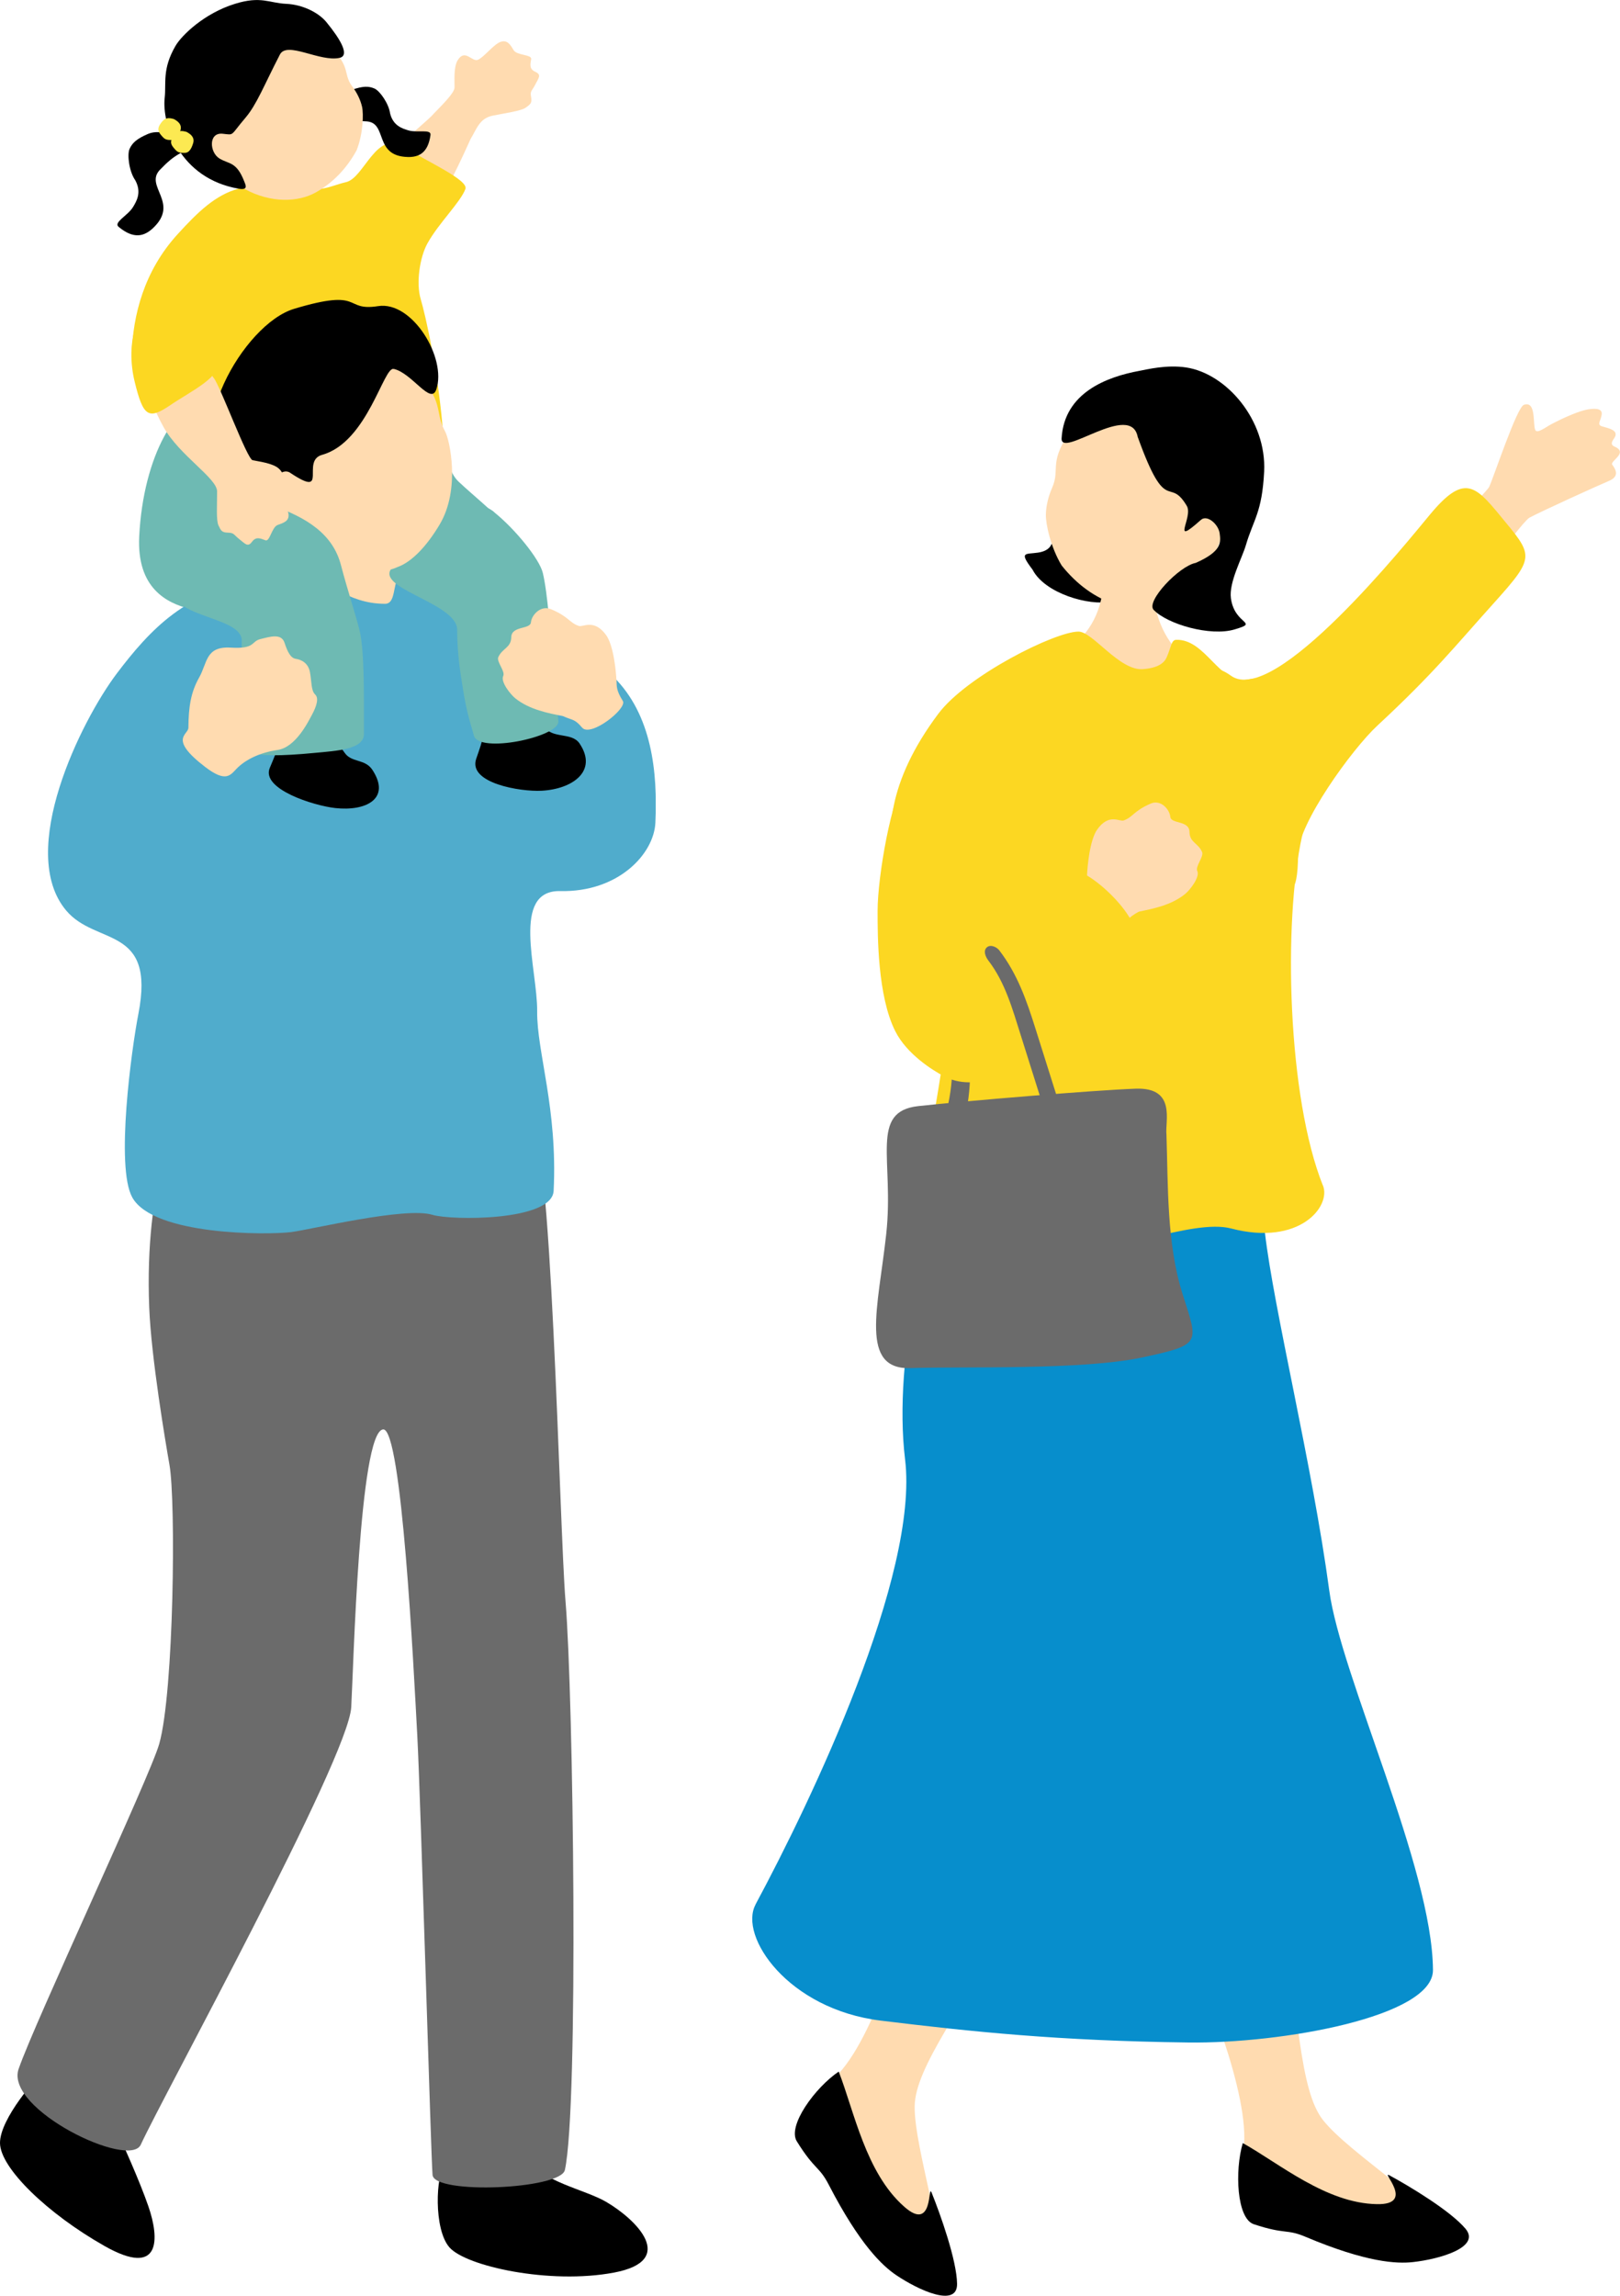
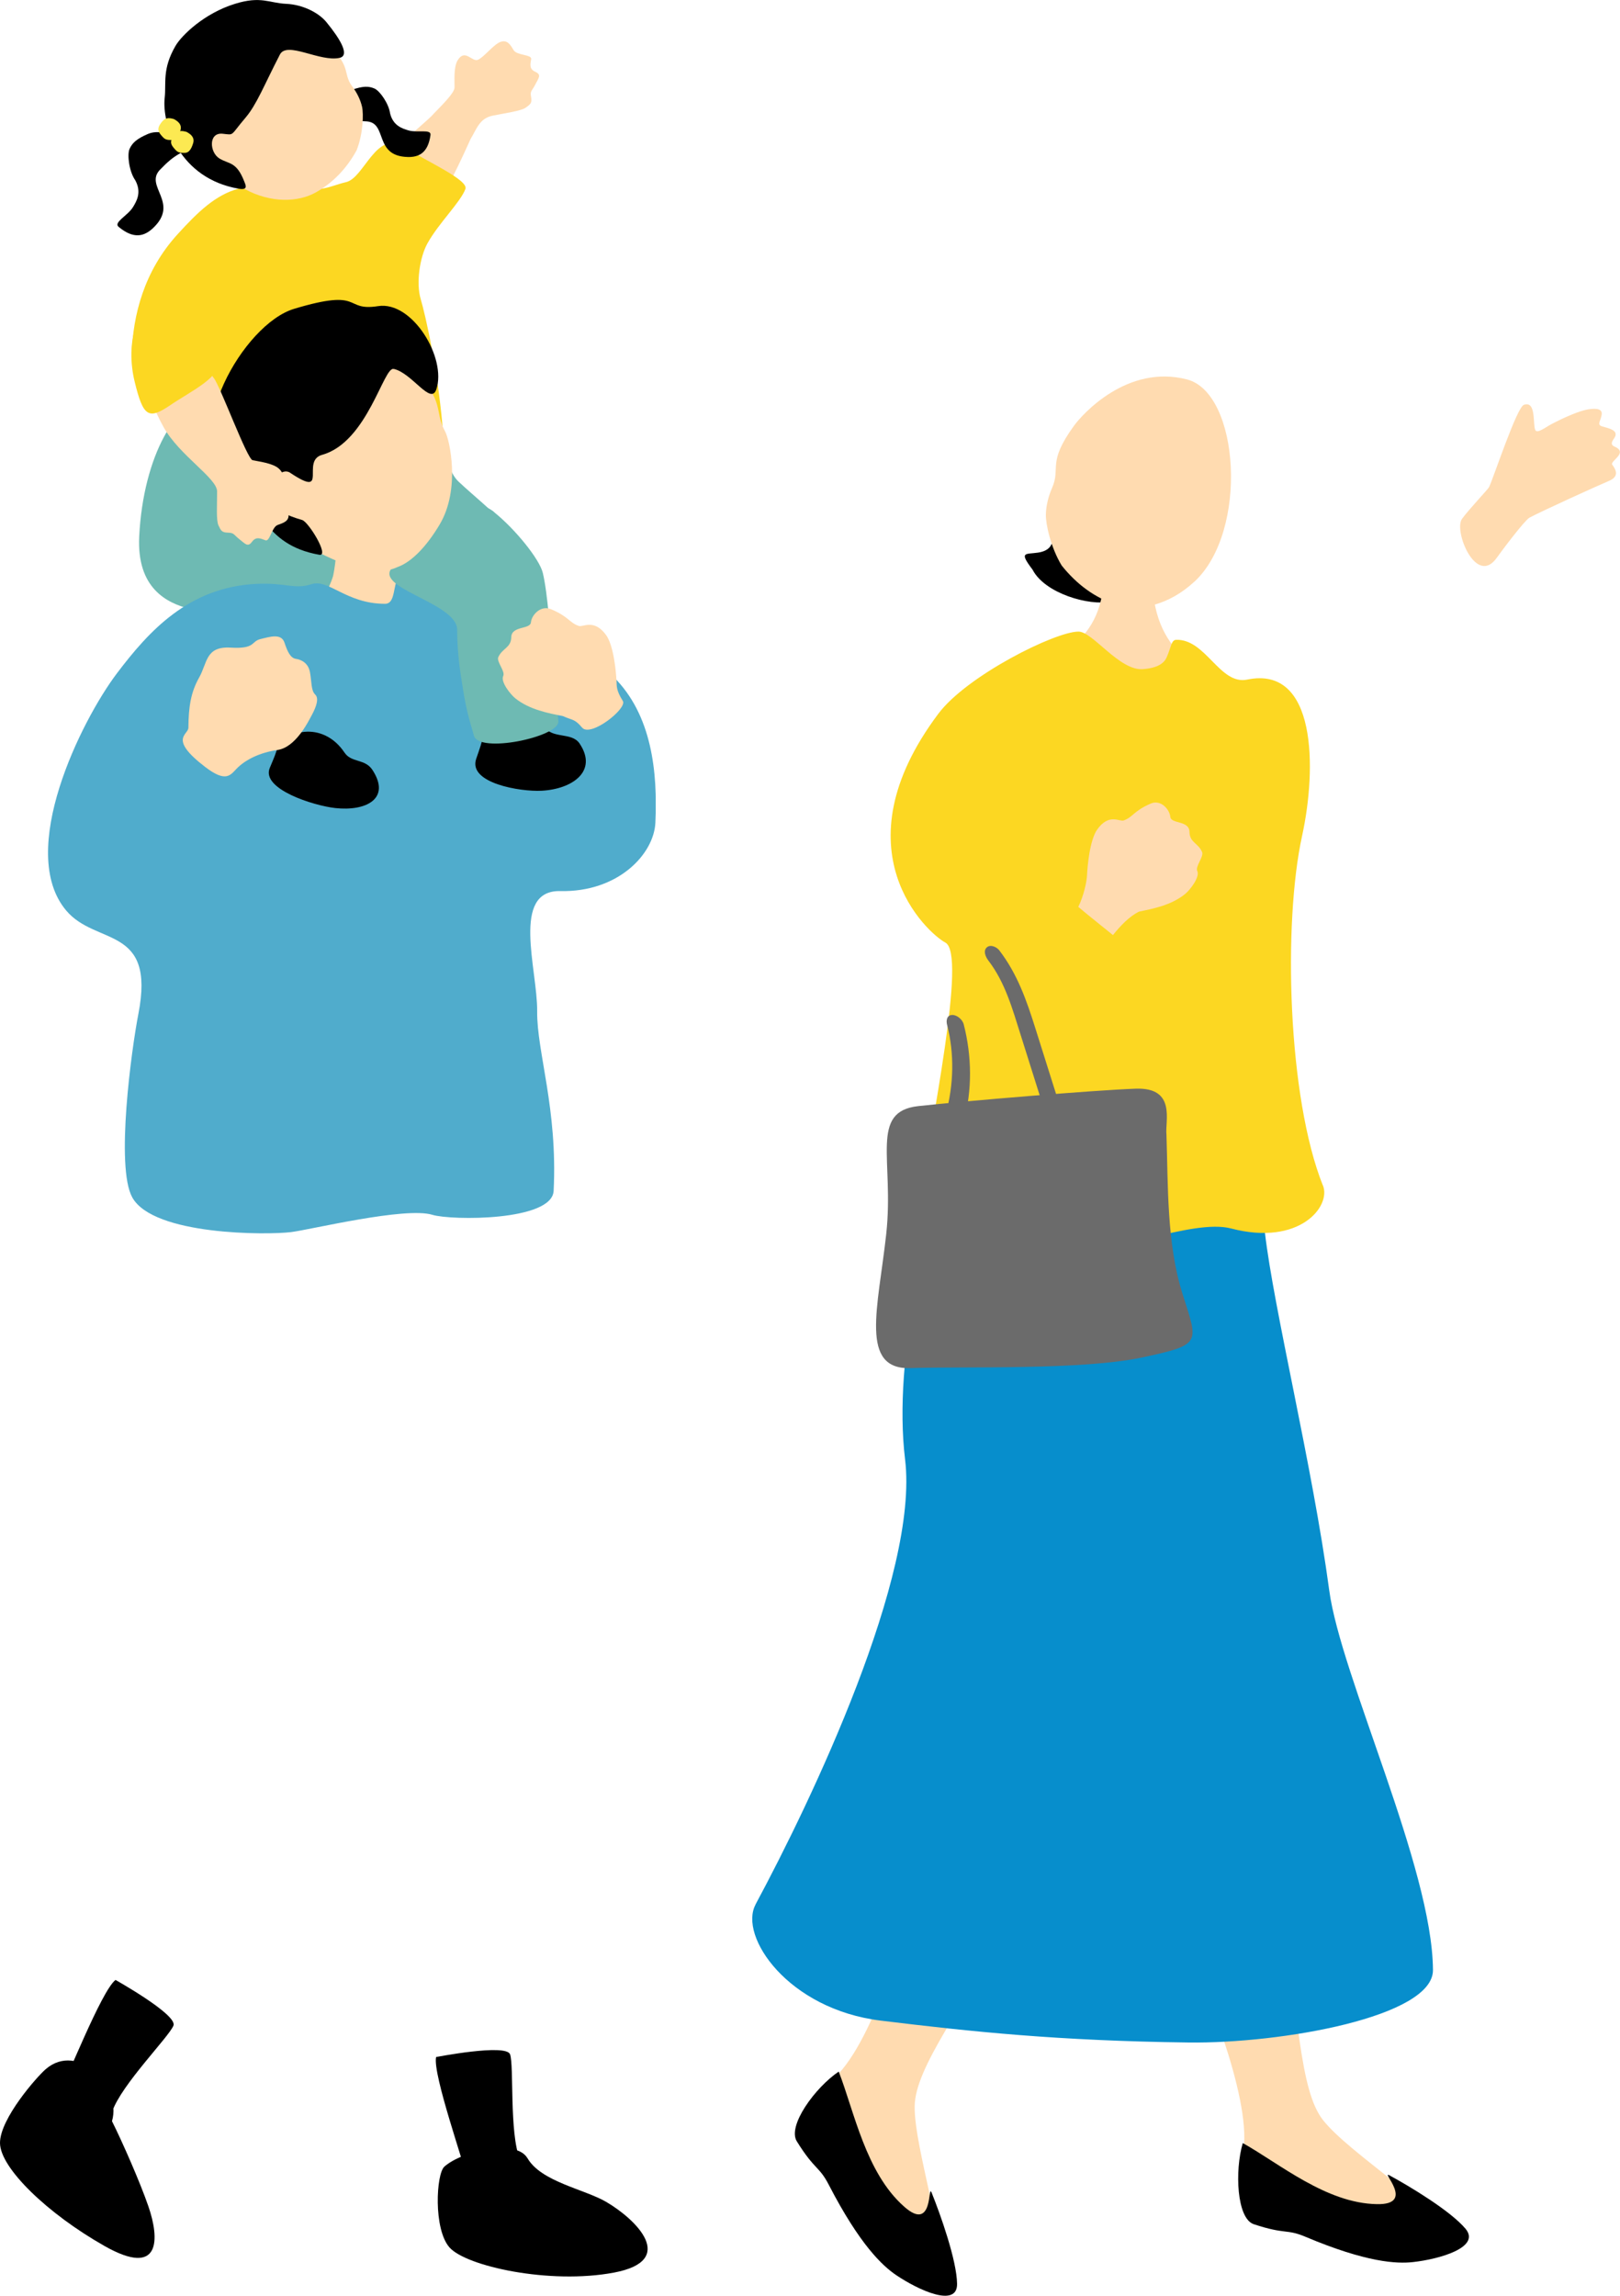
<svg xmlns="http://www.w3.org/2000/svg" width="84" height="119" viewBox="0 0 84 119" fill="none">
  <g clip-path="url(#clip0_2043_62)">
    <path d="M21.961 20.951C21.017 20.529 18.186 21.204 16.273 21.3C14.42 21.393 12.911 20.887 10.836 20.736C9.216 20.614 7.427 23.606 7.218 27.808C7.087 30.48 8.634 31.26 9.854 31.563C11.729 32.027 18.82 30.316 20.469 30.813C21.906 31.247 23.168 29.932 25.995 28.71C27.649 27.993 25.332 26.43 23.78 24.967C22.841 24.082 23.198 21.903 21.961 20.955V20.951Z" fill="#6EBAB3" />
    <path d="M22.454 5.93C22.909 5.454 23.564 4.826 23.568 4.535C23.576 4.244 23.508 3.49 23.729 3.127C24.116 2.495 24.473 3.233 24.784 3.098C25.094 2.967 25.604 2.288 25.957 2.17C26.31 2.052 26.463 2.318 26.629 2.596C26.794 2.879 27.576 2.82 27.543 3.06C27.509 3.3 27.415 3.57 27.755 3.721C28.095 3.873 27.929 4.042 27.755 4.383C27.581 4.725 27.479 4.703 27.538 5.024C27.593 5.344 27.509 5.399 27.266 5.576C27.024 5.753 26.221 5.858 25.54 5.997C24.86 6.136 24.716 6.689 24.397 7.211C24.375 7.245 23.3 9.744 22.509 10.815C21.914 11.624 20.987 12.774 19.886 12.163C18.241 11.253 19.1 9.879 19.878 8.644C20.698 7.342 21.906 6.512 22.458 5.93H22.454Z" fill="#FFDBB0" />
    <path d="M6.832 18.334C6.891 16.357 7.461 14.056 9.208 12.142C10.266 10.979 11.193 10.086 12.379 9.778C13.357 9.525 14.501 9.546 15.227 9.698C16.703 10.001 17.098 9.639 17.927 9.445C18.896 9.247 19.495 6.672 20.966 7.628C22.076 8.345 24.308 9.327 24.133 9.795C23.874 10.486 22.76 11.548 22.169 12.606C21.761 13.335 21.566 14.684 21.817 15.514C22.042 16.26 22.76 19.358 22.994 22.704C23.092 24.078 20.852 23.825 19.487 23.774C15.771 23.631 11.231 20.828 10.305 20.302C8.668 19.37 6.785 20.137 6.84 18.334H6.832Z" fill="#FCD722" />
    <path d="M5.807 109.95C6.355 111.046 7.269 113.128 7.694 114.363C8.273 116.036 8.358 118.089 5.412 116.415C2.466 114.746 0.009 112.378 2.76998e-05 111.084C-0.008 109.815 1.943 107.615 2.376 107.249C4.039 105.82 6.334 108.121 5.807 109.95Z" fill="black" />
    <path d="M5.99 102.629C5.99 102.629 9.199 104.425 8.995 104.99C8.787 105.554 6.287 108.062 5.82 109.449C5.697 109.811 5.782 110.19 5.973 110.582C4.868 110.14 3.877 109.369 3.048 108.467C3.057 108.458 3.065 108.45 3.074 108.441C3.401 107.957 5.25 103.194 5.99 102.629Z" fill="black" />
    <path d="M20.32 27.951C20.171 27.96 17.701 28.107 17.514 28.103C17.455 28.398 17.37 29.574 17.242 29.953C16.907 30.918 16.15 32.065 15.521 32.874C13.922 35.082 23.559 34.054 22.565 33.118C21.646 32.267 20.788 30.88 20.418 29.485C20.282 28.971 20.333 28.149 20.32 27.955V27.951Z" fill="#FFDBB0" />
    <path d="M27.351 111.868C28.057 113.09 30.306 113.474 31.436 114.135C32.975 115.037 35.169 117.17 31.836 117.798C28.503 118.426 24.159 117.469 23.304 116.491C22.467 115.534 22.616 112.681 23.041 112.306C23.955 111.488 26.76 110.844 27.351 111.872V111.868Z" fill="black" />
    <path d="M22.616 106.625C22.616 106.625 26.233 105.921 26.446 106.481C26.658 107.046 26.403 110.561 26.956 111.918C27.101 112.277 27.411 112.508 27.819 112.681C26.688 113.06 25.43 113.111 24.21 112.959C24.21 112.947 24.21 112.934 24.21 112.921C24.142 112.34 22.424 107.531 22.611 106.629L22.616 106.625Z" fill="black" />
-     <path d="M9.875 57.432C9.165 57.584 7.482 61.309 7.737 67.766C7.839 70.367 8.583 74.763 8.787 75.926C9.123 77.818 9.021 87.693 8.256 90.394C7.779 92.085 1.815 104.783 0.965 107.244C0.242 109.326 6.708 112.454 7.299 111.168C8.464 108.631 18.054 91.17 18.212 88.494C18.326 86.542 18.624 74.21 19.865 74.092C20.834 74 21.447 86.45 21.638 89.981C21.812 93.21 22.352 111.994 22.429 112.74C22.531 113.764 29.069 113.486 29.29 112.479C30.012 109.187 29.732 87.908 29.324 83.01C28.997 79.074 28.605 57.967 27.462 58.106C26.875 58.178 9.875 57.432 9.875 57.432Z" fill="#6B6B6B" />
    <path d="M26.531 30.716C25.783 30.446 23.071 30.016 20.898 29.869C20.273 29.827 20.639 31.298 19.967 31.298C17.944 31.298 17.043 29.987 16.146 30.282C15.27 30.568 14.802 30.189 13.285 30.265C9.786 30.438 7.724 32.705 6.066 34.897C4.204 37.358 0.85 44.127 3.431 47.195C4.982 49.041 8.073 47.937 7.176 52.552C6.819 54.385 5.986 60.488 6.857 62.064C7.95 64.045 13.871 64.02 15.1 63.864C16.133 63.733 21.017 62.54 22.424 62.97C23.389 63.265 28.627 63.307 28.707 61.727C28.92 57.466 27.832 54.524 27.853 52.425C27.879 50.276 26.476 46.129 29.056 46.188C32.049 46.255 33.907 44.274 33.983 42.643C34.102 40.026 33.809 37.063 31.815 35.087C30.544 33.826 28.474 31.424 26.54 30.729L26.531 30.716Z" fill="#50ACCC" />
    <path d="M28.206 37.641C28.61 38.323 29.638 37.927 30.051 38.538C31.02 39.98 29.668 40.903 28.087 40.987C26.982 41.046 24.269 40.595 24.69 39.339C24.869 38.812 25.026 38.412 25.052 38.045C25.137 36.831 27.509 36.46 28.206 37.641Z" fill="black" />
    <path d="M25.617 26.544C26.735 27.445 27.976 28.988 28.146 29.696C28.41 30.809 28.516 32.789 28.673 34.172C28.792 35.204 28.95 37.392 28.954 37.4C28.984 38.201 24.813 39.082 24.571 38.125C24.452 37.649 24.206 37.05 23.985 35.584C23.925 35.179 23.708 34.062 23.704 32.638C23.7 31.213 19.16 30.463 20.409 29.346C20.996 28.823 23.742 25.03 25.621 26.539L25.617 26.544Z" fill="#6EBAB3" />
    <path d="M16.141 28.448C18.165 29.485 19.487 29.902 20.613 29.392C21.345 29.135 22.131 28.309 22.799 27.184C23.891 25.346 23.309 22.78 23.087 22.38C22.467 21.246 23.168 20.959 21.34 18.94C20.784 18.325 19.878 16.871 16.749 18.055C13.999 19.096 9.765 25.085 16.137 28.448H16.141Z" fill="#FFDBB0" />
    <path d="M20.418 19.122C21.374 19.341 22.339 21.026 22.624 20.184C23.172 18.561 21.383 15.59 19.606 15.868C17.778 16.154 18.9 14.911 15.253 16.007C12.592 16.803 9.335 22.653 11.852 24.714C13.514 26.076 13.586 28.225 16.554 28.756C17.106 28.857 15.992 27.032 15.661 26.952C14.011 26.48 14.003 25.953 14.011 25.418C14.02 24.883 14.628 24.225 15.04 24.503C17.102 25.878 15.572 23.888 16.702 23.576C19.07 22.919 19.904 18.923 20.422 19.13L20.418 19.122Z" fill="black" />
    <path d="M14.309 38.998C14.696 37.813 16.745 37.337 17.863 39.01C18.22 39.545 18.926 39.322 19.308 39.904C20.29 41.4 18.977 42.062 17.383 41.885C16.265 41.762 13.54 40.903 13.986 39.811C14.114 39.499 14.232 39.238 14.309 39.002V38.998Z" fill="black" />
-     <path d="M13.046 38.943C12.741 38.302 12.643 37.253 12.609 35.782C12.575 34.311 12.515 34.534 12.536 33.215C12.558 31.9 8.596 32.056 8.915 30.282C9.327 27.976 12.668 25.709 13.986 26.156C15.95 26.822 17.268 27.707 17.68 29.296C18.008 30.552 18.488 32.014 18.649 32.697C18.896 33.767 18.87 35.913 18.87 38.045C18.87 38.846 17.493 38.917 16.26 39.031C14.709 39.179 13.187 39.229 13.051 38.943H13.046Z" fill="#6EBAB3" />
    <path d="M31.964 35.272C31.942 34.808 31.819 33.447 31.42 32.907C30.791 32.056 30.229 32.524 30.008 32.444C29.507 32.267 29.498 31.968 28.576 31.58C28.036 31.352 27.564 31.879 27.53 32.258C27.492 32.638 26.522 32.427 26.51 33.03C26.497 33.586 26.05 33.59 25.838 34.062C25.732 34.298 26.212 34.8 26.093 35.04C25.944 35.339 26.471 36.001 26.727 36.203C27.462 36.789 28.44 36.97 29.188 37.118C29.694 37.35 29.783 37.244 30.183 37.716C30.625 38.235 32.538 36.722 32.295 36.334C31.942 35.773 31.981 35.567 31.968 35.268L31.964 35.272Z" fill="#FFDBB0" />
    <path d="M11.091 19.598C11.469 20.133 12.808 23.787 13.098 23.855C13.387 23.918 14.143 24.002 14.458 24.289C15.006 24.79 14.207 24.992 14.275 25.317C14.343 25.646 14.908 26.278 14.959 26.64C15.006 27.007 14.713 27.1 14.403 27.209C14.092 27.315 13.995 28.086 13.765 28.006C13.535 27.926 13.289 27.782 13.068 28.082C12.847 28.381 12.719 28.187 12.413 27.951C12.111 27.715 12.149 27.618 11.822 27.61C11.495 27.601 11.457 27.504 11.329 27.235C11.201 26.965 11.261 26.16 11.257 25.473C11.257 24.786 9.306 23.61 8.489 22.152C7.482 20.344 7.299 18.843 8.205 18.211C9.748 17.137 10.619 18.945 11.082 19.598H11.091Z" fill="#FFDBB0" />
    <path d="M9.089 15.543C10.538 15.653 10.959 17.562 11.295 18.662C11.554 19.514 9.918 20.259 8.804 21.018C7.69 21.773 7.418 21.583 6.98 19.775C6.517 17.878 6.951 15.383 9.093 15.548L9.089 15.543Z" fill="#FCD722" />
    <path d="M16.341 35.997C16.128 35.807 16.163 35.339 16.073 34.85C15.988 34.361 15.614 34.189 15.342 34.151C15.07 34.109 14.917 33.809 14.751 33.312C14.585 32.815 13.999 33.004 13.501 33.127C13.004 33.249 13.263 33.645 11.958 33.569C10.653 33.493 10.759 34.353 10.326 35.12C9.892 35.887 9.777 36.646 9.769 37.721C9.769 38.096 8.706 38.273 10.64 39.756C11.712 40.574 11.937 40.186 12.264 39.849C12.702 39.394 13.45 39.01 14.39 38.875C15.329 38.736 15.963 37.447 16.184 37.034C16.405 36.621 16.549 36.191 16.341 36.001V35.997Z" fill="#FFDBB0" />
    <path d="M17.009 6.499C17.14 6.195 17.302 5.584 17.506 5.319C17.71 5.053 17.927 4.762 18.275 4.644C18.82 4.463 19.109 4.455 19.419 4.59C19.695 4.708 20.163 5.378 20.227 5.879C20.388 6.524 20.864 6.663 21.183 6.76C21.638 6.895 22.365 6.676 22.322 6.996C22.195 7.944 21.702 8.151 21.149 8.138C19.368 8.096 20.112 6.372 19.015 6.292C17.918 6.212 17.855 6.372 17.009 6.499Z" fill="black" />
    <path d="M12.706 9.807C14.054 10.537 15.457 10.486 16.371 9.976C17.285 9.466 17.982 8.716 18.488 7.797C18.828 6.946 18.858 5.922 18.773 5.534C18.692 5.18 18.513 4.809 18.271 4.489C17.714 3.747 18.314 3.427 16.787 2.149C16.324 1.762 13.909 0.143 11.38 1.391C9.157 2.487 9.888 8.273 12.706 9.799V9.807Z" fill="#FFDBB0" />
    <path d="M16.924 1.146C16.566 0.704 15.763 0.24 14.832 0.198C13.965 0.16 13.531 -0.223 12.184 0.198C10.606 0.683 9.429 1.817 9.101 2.377C8.4 3.582 8.625 4.307 8.54 5.062C8.387 6.427 9.293 9.251 12.379 9.782C12.868 9.866 12.745 9.609 12.672 9.424C12.264 8.358 11.877 8.522 11.376 8.214C10.861 7.898 10.798 6.849 11.55 6.933C12.171 7 11.916 7.055 12.728 6.103C13.31 5.42 13.684 4.434 14.513 2.828C14.883 2.112 16.596 3.233 17.616 2.997C18.139 2.874 17.663 2.048 16.928 1.151L16.924 1.146Z" fill="black" />
    <path d="M10.058 7.523C9.731 7.376 9.148 7 8.791 6.929C8.434 6.857 8.043 6.785 7.677 6.941C7.108 7.186 6.865 7.392 6.717 7.721C6.585 8.016 6.695 8.893 7.014 9.344C7.359 9.98 7.078 10.435 6.891 10.743C6.623 11.177 5.875 11.527 6.147 11.755C6.946 12.425 7.495 12.235 7.932 11.826C9.335 10.507 7.469 9.656 8.294 8.8C9.118 7.944 9.289 8.029 10.062 7.519L10.058 7.523Z" fill="black" />
    <path d="M9.021 6.174C9.204 6.276 9.45 6.436 9.357 6.756C9.259 7.08 9.123 7.253 8.936 7.258C8.579 7.266 8.528 7.211 8.336 6.984C8.145 6.76 8.183 6.587 8.379 6.335C8.574 6.082 8.757 6.098 9.025 6.174H9.021Z" fill="#FCE952" />
    <path d="M9.68 6.84C9.862 6.941 10.109 7.102 10.015 7.422C9.918 7.746 9.782 7.919 9.595 7.923C9.238 7.932 9.187 7.877 8.995 7.649C8.804 7.422 8.842 7.253 9.038 7C9.233 6.748 9.416 6.764 9.684 6.84H9.68Z" fill="#FCE952" />
  </g>
  <g clip-path="url(#clip1_2043_62)">
    <path d="M65.117 110.625C64.976 110.306 63.477 105.637 62.492 100.793C62.098 98.868 60.997 94.612 60.376 92.568C59.245 88.857 57.183 86.676 61.581 85.607C65.117 84.747 64.927 87.737 65.44 90.842C66.5 97.215 67.548 108.41 67.656 108.768C67.722 108.994 68.119 110.212 68.003 110.783C67.966 111.481 65.233 110.881 65.121 110.625H65.117Z" fill="#FCE952" />
    <path d="M64.372 111.954C65.154 109.437 62.637 103.443 61.705 101.096C59.44 95.4 56.848 80.073 56.893 79.115C56.893 79.115 63.117 77.445 63.337 78.791C63.457 79.528 65.146 89.76 66.331 97.756C67.328 104.47 67.378 108.338 68.6 109.892C69.962 111.626 74.6 114.438 73.9 115.043C71.929 115.98 64.107 114.855 64.372 111.954Z" fill="#FFDBB0" />
    <path d="M64.442 111.085C66.351 112.154 68.766 114.203 71.387 114.25C73.436 114.297 71.561 112.495 72.041 112.755C73.08 113.317 75.217 114.6 75.992 115.528C76.791 116.487 74.65 117.1 73.267 117.253C72.43 117.347 70.861 117.279 67.689 115.941C66.691 115.52 66.662 115.839 65.01 115.29C64.128 114.996 64.016 112.521 64.442 111.081V111.085Z" fill="black" />
    <path d="M42.892 108.001C45.054 106.574 46.835 100.308 47.572 97.888C49.356 92.018 56.864 78.51 57.498 77.803C57.498 77.803 63.328 80.602 62.657 81.782C62.293 82.425 57.249 91.418 53.203 98.353C49.808 104.176 47.447 107.192 47.427 109.185C47.402 111.413 49.232 116.623 48.313 116.632C46.214 116.061 40.884 110.063 42.888 108.001H42.892Z" fill="#FFDBB0" />
    <path d="M43.489 107.379C44.296 109.454 44.889 112.619 46.876 114.374C48.425 115.758 48.098 113.138 48.305 113.65C48.756 114.766 49.609 117.156 49.626 118.378C49.647 119.643 47.617 118.706 46.458 117.922C45.758 117.445 44.586 116.363 42.975 113.249C42.47 112.269 42.247 112.495 41.315 110.992C40.818 110.186 42.267 108.206 43.489 107.379Z" fill="black" />
    <path d="M77.627 28.891C77.871 28.542 79.06 26.966 79.304 26.834C79.942 26.489 82.969 25.117 83.404 24.938C83.967 24.708 83.809 24.372 83.598 24.086C83.462 23.903 84.46 23.469 83.718 23.149C83.449 23.034 83.627 22.825 83.71 22.698C83.963 22.301 83.416 22.203 83.072 22.101C82.778 22.012 83.006 21.824 83.052 21.483C83.097 21.143 82.658 21.164 82.281 21.232C81.9 21.305 81.205 21.586 80.443 21.986C80.149 22.14 79.71 22.489 79.611 22.297C79.466 22.02 79.673 20.751 79.014 20.985C78.646 21.117 77.449 24.747 77.213 25.245C77.155 25.364 76.174 26.391 75.809 26.893C75.358 27.511 76.55 30.433 77.619 28.9L77.627 28.891Z" fill="#FFDBB0" />
-     <path d="M62.463 37.458C61.966 36.065 62.115 33.79 63.829 35.026C66.094 36.657 72.923 28.142 74.14 26.68C75.896 24.563 76.476 25.138 77.78 26.723C79.495 28.806 79.664 28.806 77.482 31.234C75.399 33.547 74.339 34.902 71.424 37.607C70.09 38.842 67.312 42.706 67.308 44.248C67.291 49.032 65.212 43.106 64.674 42.105C63.564 40.044 63.063 39.149 62.463 37.462V37.458Z" fill="#FCD722" />
    <path d="M39.174 98.719C42.097 93.287 47.655 81.62 46.93 75.647C46.28 70.31 48.139 62.761 49.559 61.645C54.061 58.101 58.16 59.797 63.78 59.66C64.736 59.639 65.221 60.712 65.585 63.865C66.045 67.865 68.049 75.941 68.923 82.433C69.519 86.881 74.269 96.798 74.302 102.114C74.318 104.542 66.43 105.935 61.614 105.871C54.881 105.786 50.383 105.313 45.675 104.738C40.859 104.15 38.292 100.363 39.178 98.719H39.174Z" fill="#078ECC" />
    <path d="M53.539 29.526C54.172 30.757 56.467 31.422 57.601 31.183C60.028 30.668 56.388 27.95 56.293 26.885C56.222 26.105 55.597 26.242 54.698 27.153C54.421 27.434 54.988 28.47 53.825 28.644C53.166 28.742 52.818 28.576 53.539 29.526Z" fill="black" />
    <path d="M57.295 29.334C57.411 29.343 59.68 29.483 59.829 29.479C59.867 29.752 59.784 30.766 59.842 31.119C60.438 34.834 63.581 34.574 63.092 36.989C62.645 39.2 54.318 37.73 53.816 35.801C53.373 34.093 56.603 34.118 57.15 30.787C57.229 30.306 57.282 29.513 57.295 29.334Z" fill="#FFDBB0" />
    <path d="M61.941 30.14C60.603 31.388 59.026 31.711 57.895 31.349C56.765 30.987 55.821 30.28 55.05 29.313C54.483 28.384 54.218 27.158 54.23 26.672C54.239 26.225 54.359 25.726 54.557 25.279C55.013 24.231 54.276 24.014 55.692 22.063C56.123 21.471 58.454 18.864 61.552 19.669C64.272 20.376 64.744 27.532 61.941 30.144V30.14Z" fill="#FFDBB0" />
-     <path d="M58.997 22.672C58.666 20.759 54.98 23.809 55.046 22.715C55.187 20.355 57.39 19.532 59.088 19.221C59.481 19.149 60.496 18.893 61.506 19.047C63.597 19.366 65.68 21.777 65.548 24.448C65.44 26.574 64.993 26.923 64.6 28.261C64.397 28.947 63.713 30.191 63.825 31.013C64.016 32.414 65.337 32.235 64.011 32.627C62.761 32.998 60.529 32.359 59.817 31.609C59.403 31.17 61.146 29.334 62.003 29.177C63.353 28.58 63.307 28.116 63.241 27.643C63.175 27.17 62.591 26.659 62.268 26.949C60.661 28.384 61.883 26.812 61.539 26.225C60.599 24.636 60.492 26.812 59.001 22.668L58.997 22.672Z" fill="black" />
    <path d="M68.596 61.454C66.761 56.874 66.529 47.831 67.515 43.332C68.281 39.826 68.273 34.48 64.67 35.226C63.245 35.52 62.533 33.121 60.989 33.164C60.728 33.172 60.728 33.543 60.5 34.059C60.425 34.229 60.231 34.612 59.262 34.685C58.044 34.779 56.661 32.738 55.92 32.738C54.707 32.738 50.127 35.026 48.653 36.998C43.348 44.074 48.094 48.367 49.017 48.857C50.148 49.462 48.268 58.161 47.663 62.57C47.51 63.677 51.15 64.401 55.22 64.84C57.56 65.092 61.825 63.153 63.834 63.677C67.391 64.606 69.026 62.523 68.6 61.454H68.596Z" fill="#FCD722" />
    <path d="M56.363 45.386C56.384 44.917 56.504 43.541 56.893 42.996C57.506 42.135 58.053 42.608 58.268 42.527C58.757 42.348 58.765 42.046 59.663 41.654C60.189 41.424 60.649 41.956 60.682 42.34C60.719 42.723 61.663 42.51 61.676 43.119C61.688 43.681 62.123 43.686 62.33 44.163C62.434 44.401 61.966 44.908 62.082 45.151C62.227 45.454 61.713 46.122 61.465 46.327C60.748 46.919 59.796 47.102 59.067 47.251C58.574 47.486 58.09 47.988 57.709 48.47C57.108 47.98 56.512 47.515 55.912 47.008C56.202 46.412 56.351 45.684 56.363 45.377V45.386Z" fill="#FFDBB0" />
    <path d="M49.969 53.087C50.396 54.753 50.417 56.499 49.969 58.165C49.804 58.774 48.922 58.186 49.05 57.709C49.452 56.214 49.493 54.625 49.108 53.121C49.05 52.9 49.092 52.623 49.365 52.61C49.613 52.597 49.903 52.844 49.969 53.087Z" fill="#6B6B6B" />
-     <path d="M46.996 40.227C47.911 38.936 49 39.797 50.193 41.871C51.323 43.831 49.965 49.155 50.764 49.628C51.328 49.961 52.214 49.194 53.22 47.984C53.489 47.66 55.104 45.671 55.39 45.224C55.874 44.465 59.539 47.677 58.819 48.925C57.067 51.958 52.152 57.462 48.955 55.792C48.363 55.481 47.021 54.646 46.42 53.449C45.505 51.626 45.505 48.538 45.505 47.221C45.505 45.398 46.234 41.296 46.992 40.231L46.996 40.227Z" fill="#FCD722" />
    <path d="M60.483 58.817C60.57 61.441 60.492 64.44 61.307 67.038C62.123 69.632 62.367 69.688 59.233 70.361C56.098 71.034 49.891 70.821 47.22 70.915C44.549 71.008 45.534 67.788 45.953 63.958C46.371 60.129 45.071 57.615 47.613 57.334C50.156 57.057 56.761 56.508 58.885 56.431C61.009 56.355 60.401 58.127 60.483 58.812V58.817Z" fill="#6B6B6B" />
    <path d="M54.326 58.097L52.926 53.654C52.495 52.291 52.123 50.932 51.249 49.79C51.112 49.611 50.963 49.296 51.166 49.109C51.357 48.934 51.684 49.087 51.816 49.262C52.752 50.485 53.224 51.835 53.684 53.296C54.185 54.885 54.686 56.474 55.187 58.063C55.407 58.761 54.491 58.621 54.326 58.097Z" fill="#6B6B6B" />
  </g>
  <defs>
    <clipPath id="clip0_2043_62">
      <rect width="34" height="118" fill="white" />
    </clipPath>
    <clipPath id="clip1_2043_62">
      <rect width="45" height="100" fill="white" transform="translate(39 19)" />
    </clipPath>
  </defs>
</svg>